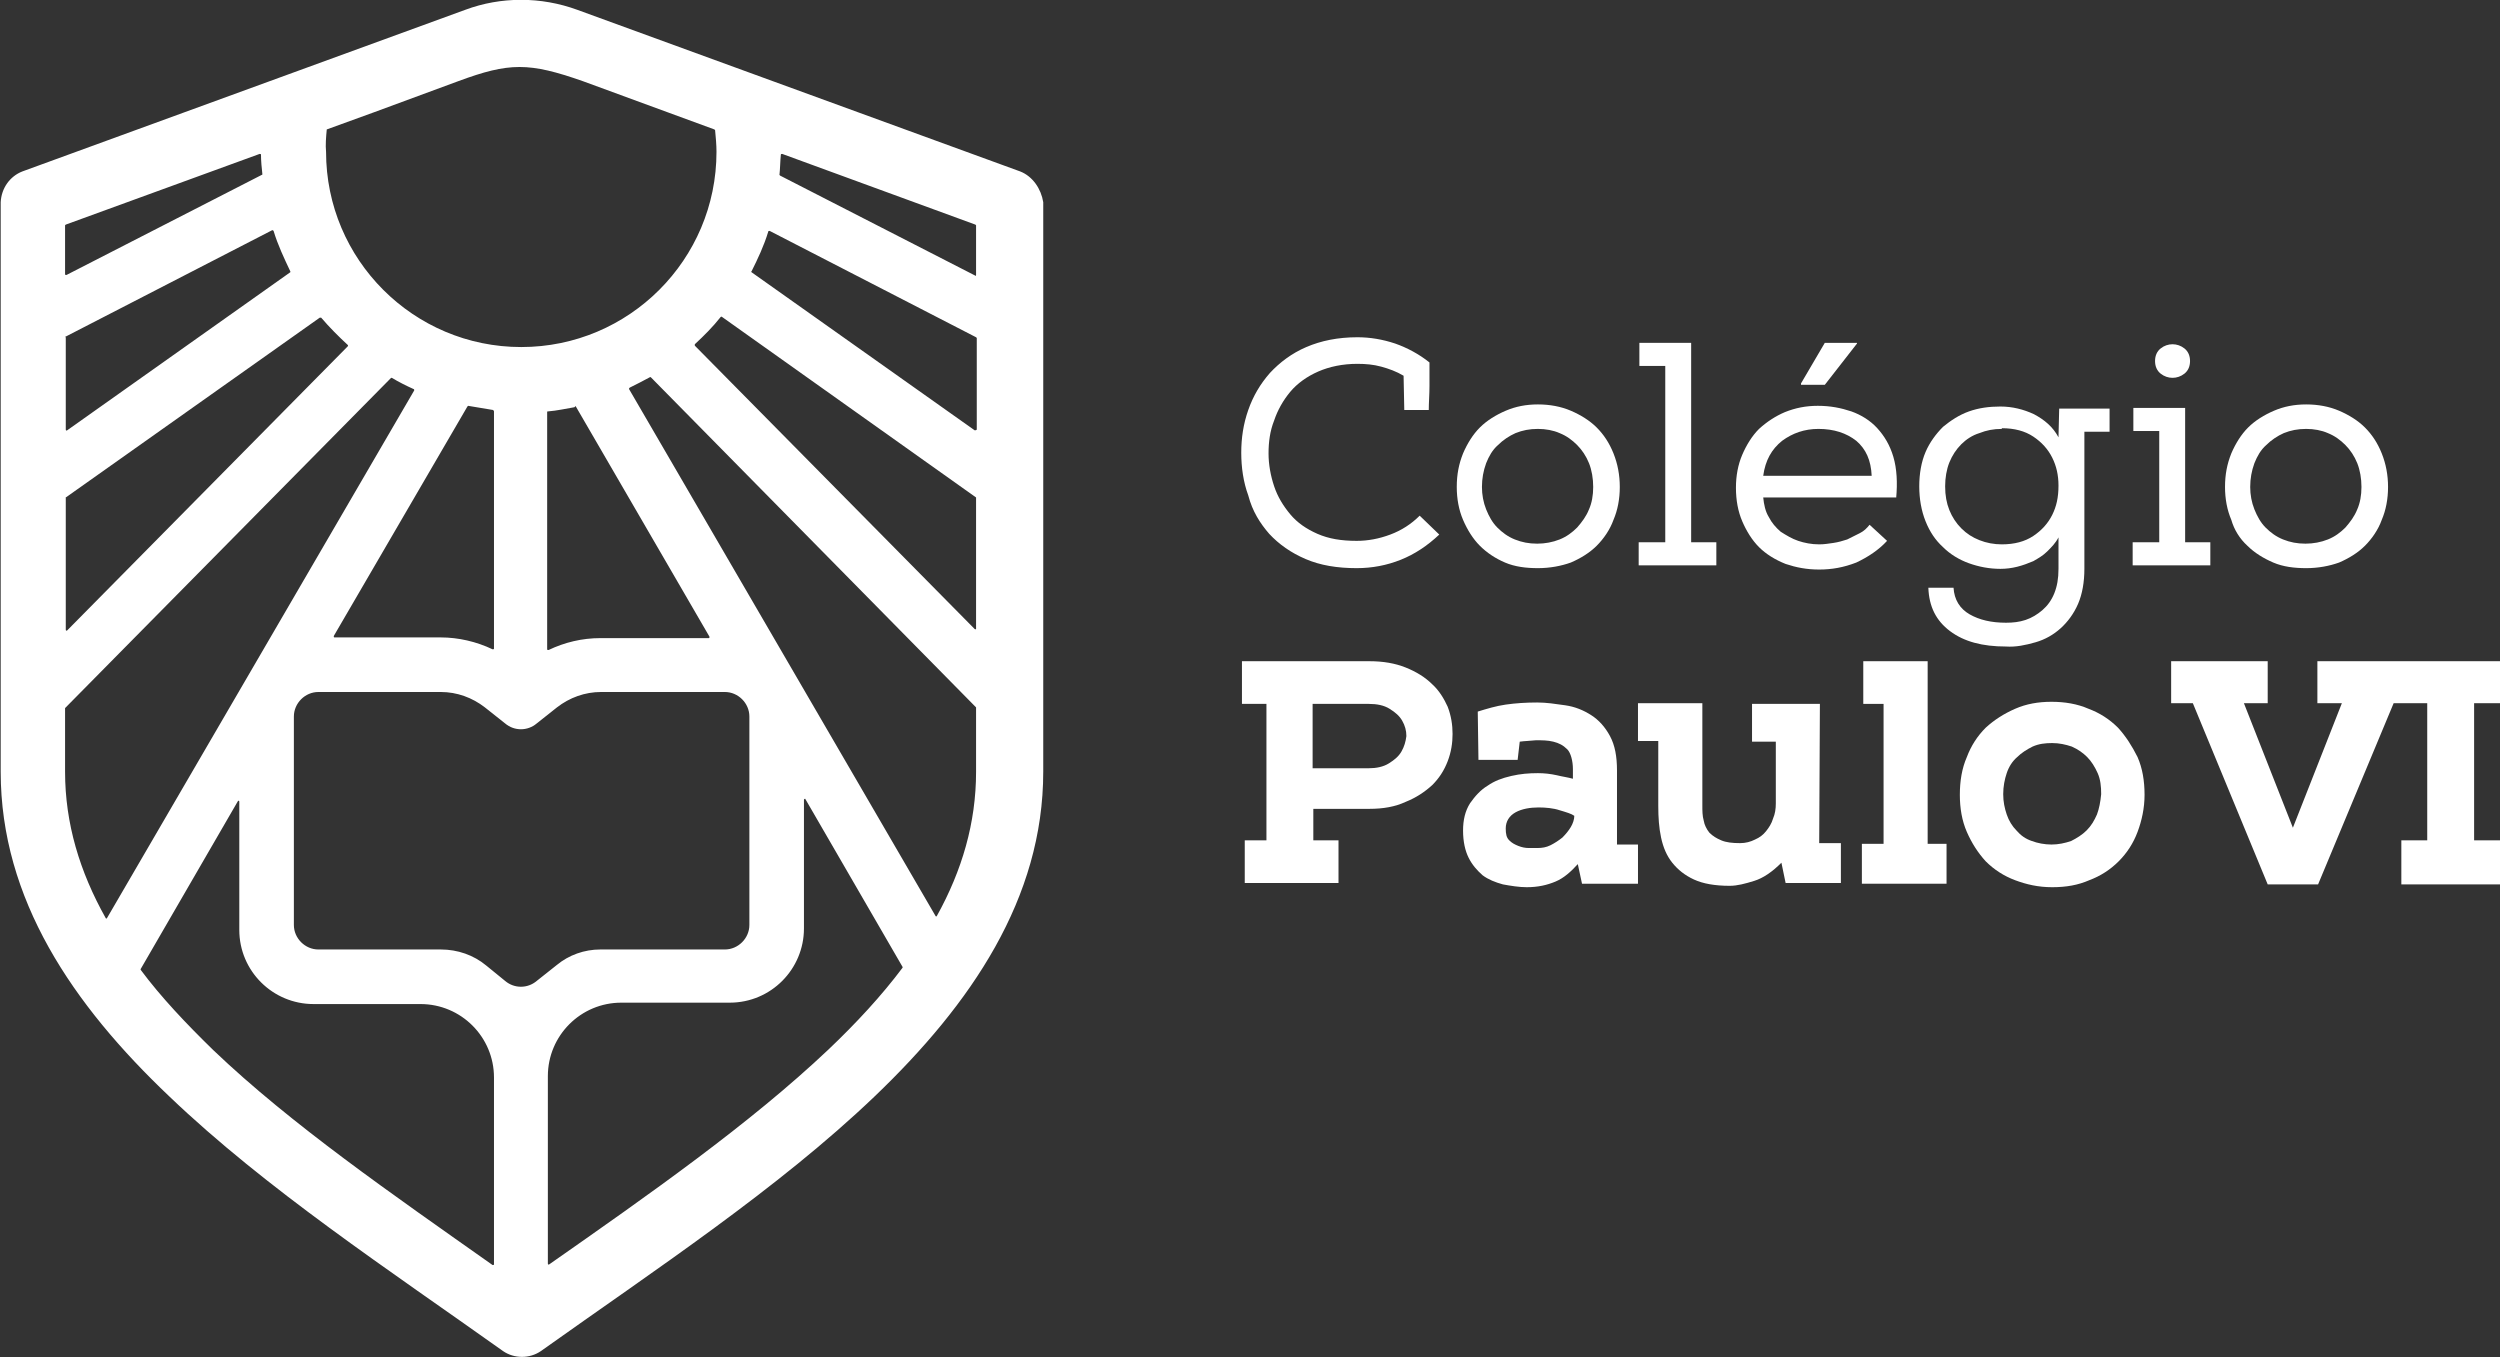
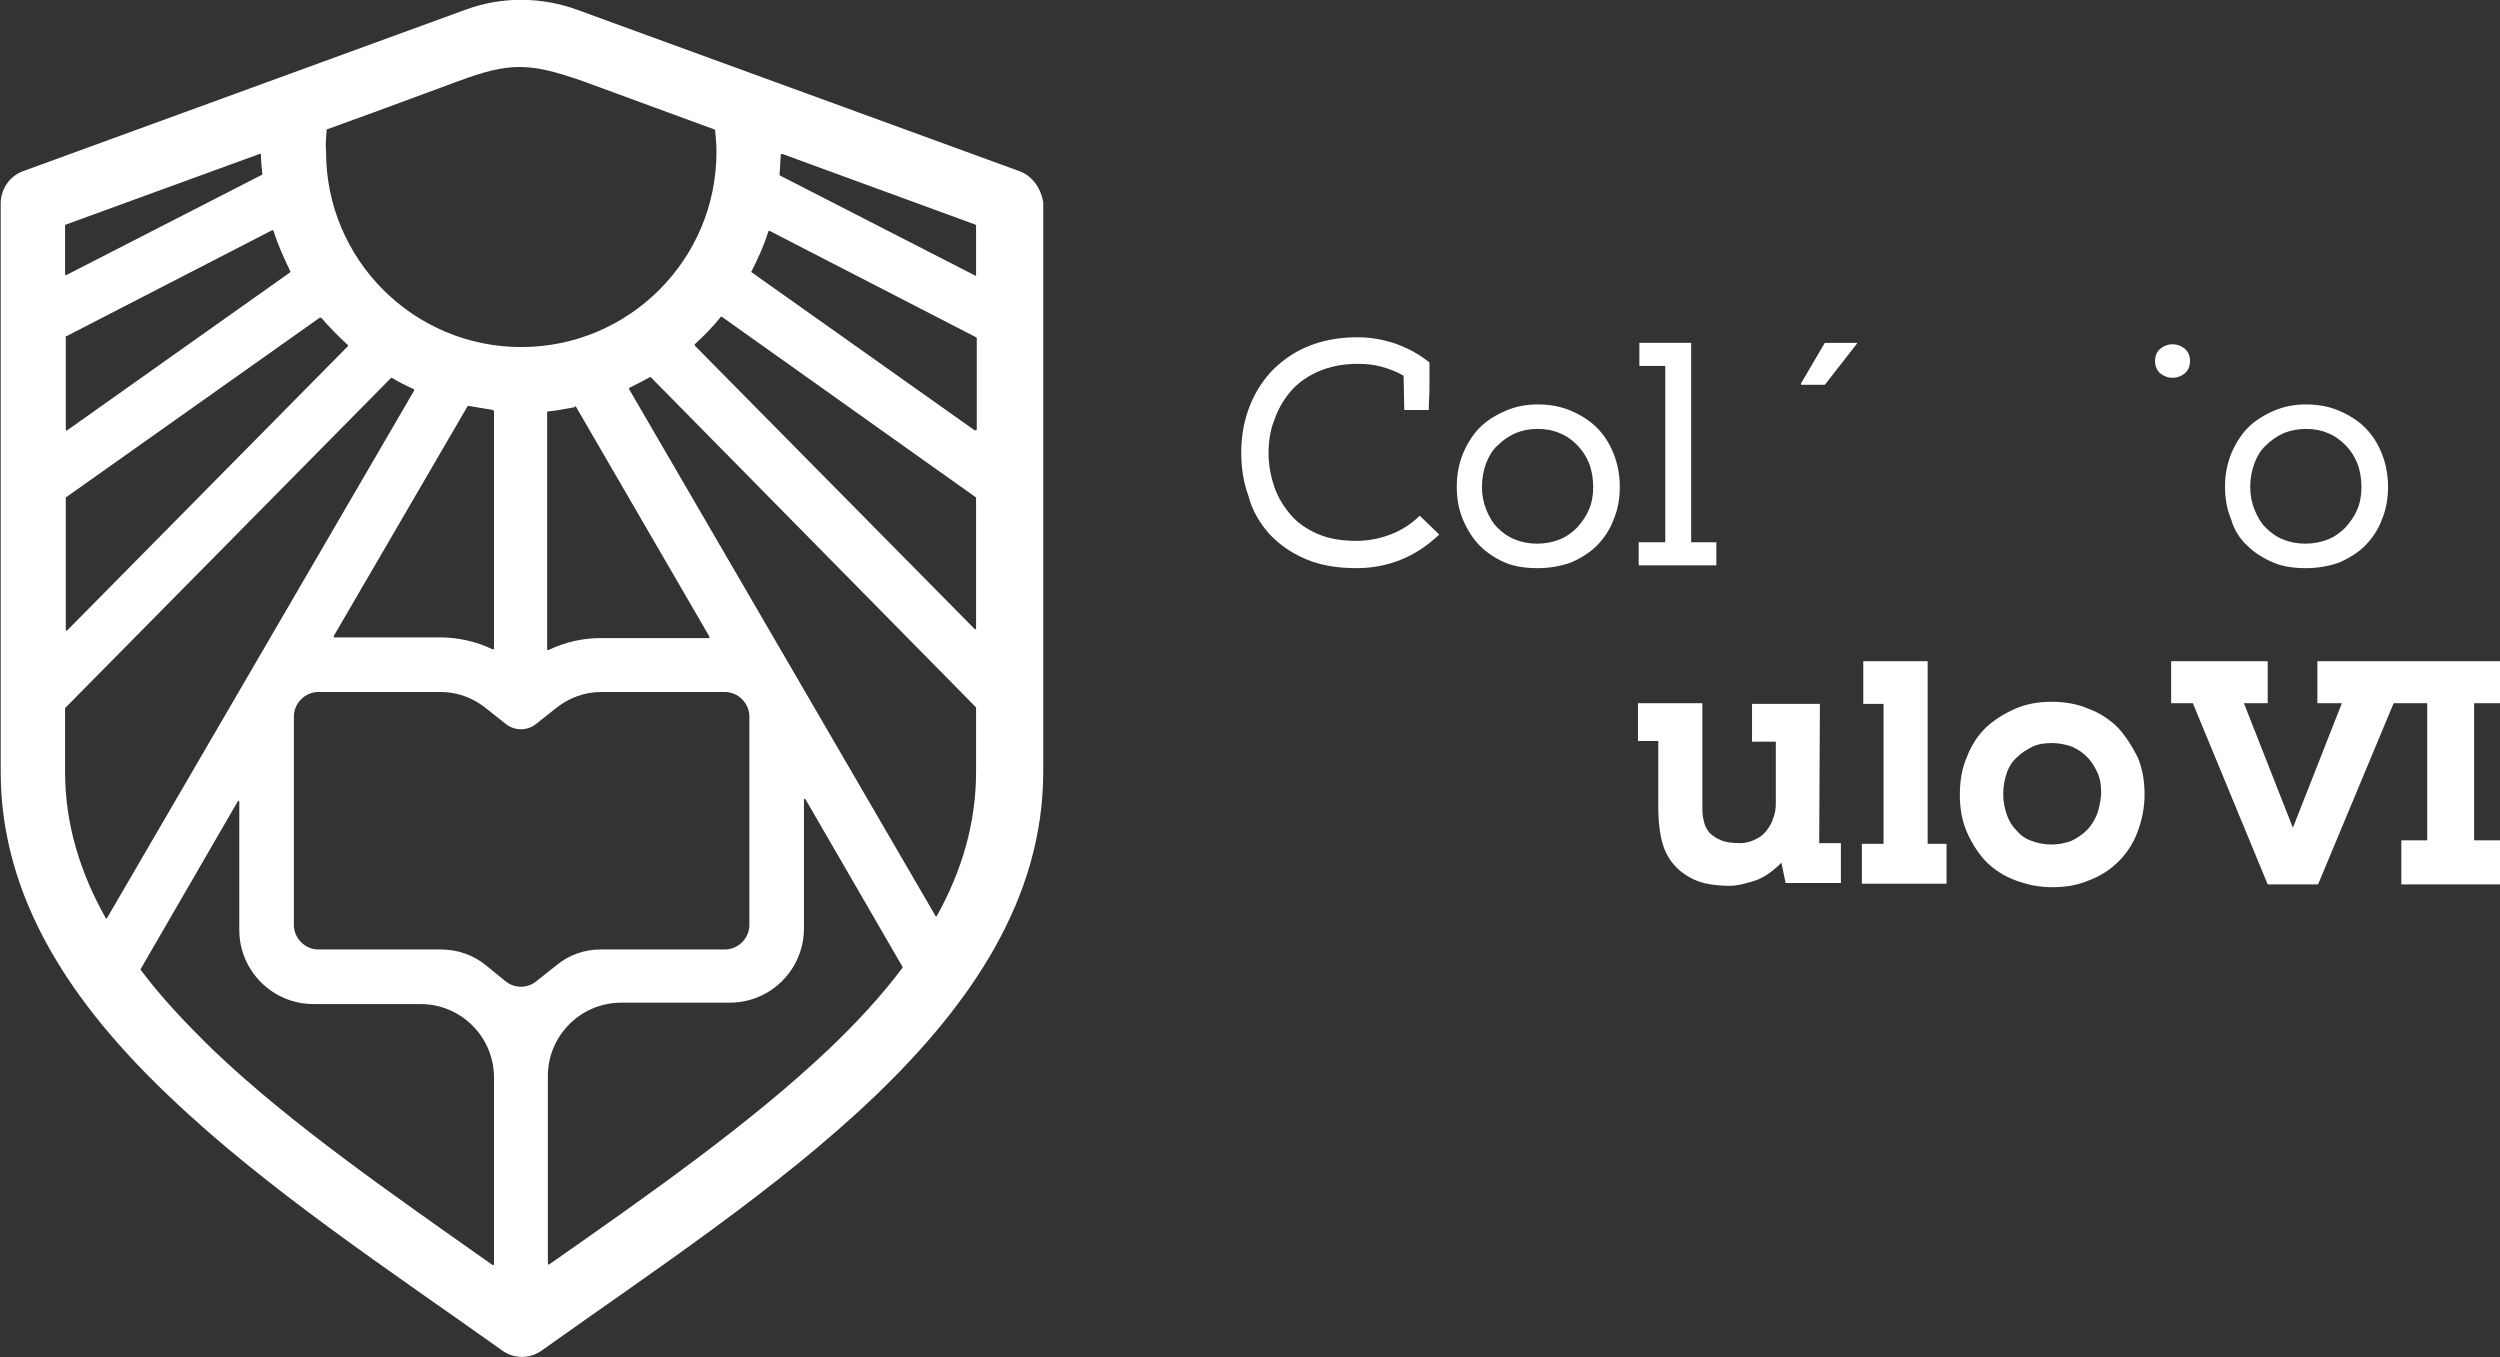
<svg xmlns="http://www.w3.org/2000/svg" version="1.1" id="Layer_1" x="0px" y="0px" viewBox="-118 323.9 357.3 194" style="enable-background:new -118 323.9 357.3 194;" xml:space="preserve">
  <rect x="-118" y="323.9" width="357.3" height="194" fill="#333333" stroke="none" />
  <style type="text/css">
	.st0{fill:#FFFFFF;}
</style>
  <g id="XMLID_51_">
    <path id="XMLID_112_" class="st0" d="M63.4,400.2c1.4,1.5,3.1,2.7,5.2,3.6c2.1,0.9,4.5,1.3,7.3,1.3c2.2,0,4.3-0.4,6.3-1.2   c2-0.8,3.8-2,5.5-3.6l-2.8-2.7c-1.2,1.2-2.6,2.1-4.2,2.7c-1.6,0.6-3.2,0.9-4.8,0.9c-2.2,0-4-0.3-5.6-1c-1.6-0.7-2.9-1.6-3.9-2.8   c-1-1.2-1.8-2.5-2.3-4c-0.5-1.5-0.8-3.1-0.8-4.7c0-1.6,0.2-3.2,0.8-4.7c0.5-1.5,1.3-2.9,2.3-4.1c1-1.2,2.4-2.2,4-2.9   c1.6-0.7,3.5-1.1,5.6-1.1c1.2,0,2.3,0.1,3.4,0.4c1.1,0.3,2.2,0.7,3.2,1.3l0.1,4.9h3.5c0-1.1,0.1-2.2,0.1-3.4c0-1.1,0-2.2,0-3.4   c-1.5-1.2-3.2-2.1-4.9-2.7c-1.8-0.6-3.6-0.9-5.4-0.9c-2.8,0-5.2,0.5-7.3,1.4c-2.1,0.9-3.8,2.2-5.2,3.7c-1.4,1.6-2.4,3.3-3.1,5.3   c-0.7,2-1,4-1,6.1c0,2.1,0.3,4.2,1,6.1C61,397,62.1,398.7,63.4,400.2z" />
    <path id="XMLID_109_" class="st0" d="M97.1,404.3c1.4,0.6,3,0.8,4.7,0.8s3.3-0.3,4.7-0.8c1.4-0.6,2.7-1.4,3.7-2.4   c1-1,1.9-2.3,2.4-3.7c0.6-1.4,0.9-3,0.9-4.7c0-1.7-0.3-3.3-0.9-4.8c-0.6-1.5-1.4-2.7-2.4-3.7c-1-1-2.3-1.8-3.7-2.4   c-1.4-0.6-3-0.9-4.7-0.9c-1.7,0-3.2,0.3-4.6,0.9c-1.4,0.6-2.7,1.4-3.7,2.4c-1,1-1.8,2.3-2.4,3.7c-0.6,1.5-0.9,3-0.9,4.8   c0,1.7,0.3,3.3,0.9,4.7c0.6,1.4,1.4,2.7,2.4,3.7C94.5,402.9,95.7,403.7,97.1,404.3z M94.4,390.1c0.4-1,0.9-1.9,1.7-2.6   c0.7-0.7,1.6-1.3,2.5-1.7c1-0.4,2-0.6,3.2-0.6c1.1,0,2.2,0.2,3.1,0.6c1,0.4,1.8,1,2.5,1.7c0.7,0.7,1.3,1.6,1.7,2.6   c0.4,1,0.6,2.2,0.6,3.4c0,1.2-0.2,2.3-0.6,3.2c-0.4,1-1,1.8-1.7,2.6c-0.7,0.7-1.5,1.3-2.5,1.7c-1,0.4-2.1,0.6-3.2,0.6   c-1.2,0-2.2-0.2-3.2-0.6c-1-0.4-1.8-1-2.5-1.7c-0.7-0.7-1.2-1.6-1.6-2.6c-0.4-1-0.6-2.1-0.6-3.2C93.8,392.3,94,391.2,94.4,390.1z" />
    <polygon id="XMLID_108_" class="st0" points="127.3,401.4 123.7,401.4 123.7,372.9 116.3,372.9 116.3,376.2 120,376.2 120,401.4    116.2,401.4 116.2,404.7 127.3,404.7  " />
    <polygon id="XMLID_107_" class="st0" points="147.4,373 147.4,372.9 142.8,372.9 139.4,378.7 139.4,378.9 142.8,378.9  " />
-     <path id="XMLID_104_" class="st0" d="M151.7,401.2l-2.5-2.3c-0.4,0.5-0.8,0.9-1.4,1.2c-0.6,0.3-1.2,0.6-1.8,0.9   c-0.6,0.2-1.3,0.4-2,0.5c-0.7,0.1-1.3,0.2-2,0.2c-1.1,0-2.1-0.2-3-0.5c-0.9-0.3-1.7-0.8-2.5-1.3c-0.7-0.6-1.3-1.3-1.7-2.1   c-0.5-0.8-0.7-1.8-0.8-2.8h19v0.1c0.2-2.2,0.1-4.2-0.4-5.9c-0.5-1.7-1.3-3-2.3-4.1c-1-1.1-2.3-1.9-3.7-2.4c-1.5-0.5-3-0.8-4.8-0.8   c-1.7,0-3.2,0.3-4.7,0.9c-1.4,0.6-2.6,1.4-3.7,2.4c-1,1-1.8,2.3-2.4,3.7c-0.6,1.4-0.9,3-0.9,4.7c0,1.8,0.3,3.4,0.9,4.8   c0.6,1.4,1.4,2.7,2.4,3.7c1,1,2.3,1.8,3.8,2.4c1.5,0.5,3,0.8,4.8,0.8c1.8,0,3.5-0.3,5.3-1C149,403.5,150.5,402.5,151.7,401.2z    M134,391.9c0.3-2.2,1.2-3.8,2.7-5c1.5-1.1,3.2-1.7,5.2-1.7c2.2,0,4,0.6,5.4,1.7c1.4,1.2,2.1,2.8,2.2,5L134,391.9L134,391.9z" />
-     <path id="XMLID_101_" class="st0" d="M172.9,415.7c1.4-0.4,2.6-1.1,3.6-2c1-0.9,1.9-2.1,2.5-3.5c0.6-1.4,0.9-3.1,0.9-5v0v-19.6h3.6   v-3.3h-7.2l-0.1,4.1c-0.8-1.5-2-2.5-3.5-3.3c-1.5-0.7-3.1-1.1-4.8-1.1c-1.6,0-3.1,0.2-4.5,0.7c-1.4,0.5-2.6,1.3-3.7,2.2   c-1,1-1.9,2.2-2.5,3.6c-0.6,1.4-0.9,3.1-0.9,4.9c0,1.8,0.3,3.5,0.9,5c0.6,1.5,1.4,2.7,2.5,3.7c1,1,2.3,1.8,3.7,2.3   c1.4,0.5,2.9,0.8,4.5,0.8c0.8,0,1.6-0.1,2.4-0.3c0.8-0.2,1.6-0.5,2.3-0.8c0.7-0.4,1.4-0.8,2-1.4c0.6-0.6,1.2-1.2,1.6-2v4.5   c0,1.4-0.2,2.5-0.6,3.5c-0.4,1-1,1.8-1.7,2.4c-0.7,0.6-1.5,1.1-2.4,1.4c-0.9,0.3-1.8,0.4-2.8,0.4c-2.1,0-3.8-0.4-5.2-1.2   c-1.4-0.8-2.2-2.1-2.3-3.8h-3.6c0.1,2.7,1.1,4.7,3.1,6.2c2,1.5,4.6,2.2,8,2.2C170.1,416.4,171.5,416.1,172.9,415.7z M175.3,397.5   c-0.6,1.2-1.5,2.2-2.7,3c-1.2,0.8-2.7,1.2-4.5,1.2c-1.1,0-2.2-0.2-3.2-0.6c-1-0.4-1.8-0.9-2.6-1.7c-0.7-0.7-1.3-1.6-1.7-2.6   c-0.4-1-0.6-2.1-0.6-3.4c0-1.2,0.2-2.4,0.6-3.4c0.4-1,1-1.9,1.7-2.6c0.7-0.7,1.6-1.3,2.6-1.6c1-0.4,2-0.6,3.2-0.6v-0.1   c1.8,0,3.3,0.4,4.5,1.2c1.2,0.8,2.1,1.8,2.7,3c0.6,1.2,0.9,2.5,0.9,4C176.2,395,175.9,396.3,175.3,397.5z" />
    <path id="XMLID_100_" class="st0" d="M192.5,377.9c0.6,0,1.2-0.2,1.7-0.6c0.5-0.4,0.8-1,0.8-1.8c0-0.8-0.3-1.4-0.8-1.8   c-0.5-0.4-1.1-0.6-1.7-0.6c-0.6,0-1.2,0.2-1.7,0.6c-0.5,0.4-0.8,1-0.8,1.8c0,0.8,0.3,1.4,0.8,1.8   C191.3,377.7,191.9,377.9,192.5,377.9z" />
-     <polygon id="XMLID_99_" class="st0" points="197.9,401.4 194.3,401.4 194.3,382.2 186.9,382.2 186.9,385.5 190.6,385.5    190.6,401.4 186.8,401.4 186.8,404.7 197.9,404.7  " />
    <path id="XMLID_96_" class="st0" d="M203.2,401.9c1,1,2.3,1.8,3.7,2.4c1.4,0.6,3,0.8,4.7,0.8s3.3-0.3,4.7-0.8   c1.4-0.6,2.7-1.4,3.7-2.4c1-1,1.9-2.3,2.4-3.7c0.6-1.4,0.9-3,0.9-4.7c0-1.7-0.3-3.3-0.9-4.8c-0.6-1.5-1.4-2.7-2.4-3.7   c-1-1-2.3-1.8-3.7-2.4c-1.4-0.6-3-0.9-4.7-0.9c-1.7,0-3.2,0.3-4.6,0.9c-1.4,0.6-2.7,1.4-3.7,2.4c-1,1-1.8,2.3-2.4,3.7   c-0.6,1.5-0.9,3-0.9,4.8c0,1.7,0.3,3.3,0.9,4.7C201.3,399.6,202.1,400.9,203.2,401.9z M204.2,390.1c0.4-1,0.9-1.9,1.7-2.6   c0.7-0.7,1.6-1.3,2.5-1.7c1-0.4,2-0.6,3.2-0.6c1.1,0,2.2,0.2,3.1,0.6c1,0.4,1.8,1,2.5,1.7c0.7,0.7,1.3,1.6,1.7,2.6   c0.4,1,0.6,2.2,0.6,3.4c0,1.2-0.2,2.3-0.6,3.2c-0.4,1-1,1.8-1.7,2.6c-0.7,0.7-1.5,1.3-2.5,1.7c-1,0.4-2.1,0.6-3.2,0.6   c-1.2,0-2.2-0.2-3.2-0.6c-1-0.4-1.8-1-2.5-1.7c-0.7-0.7-1.2-1.6-1.6-2.6c-0.4-1-0.6-2.1-0.6-3.2   C203.6,392.3,203.8,391.2,204.2,390.1z" />
-     <path id="XMLID_93_" class="st0" d="M86.7,421.7c-1-1-2.3-1.8-3.8-2.4c-1.5-0.6-3.2-0.9-5.2-0.9H59.5v6.1H63V444h-3.1v6.1h13.4V444   h-3.6v-4.5h8c2,0,3.7-0.3,5.2-1c1.5-0.6,2.7-1.4,3.8-2.4c1-1,1.7-2.1,2.2-3.4c0.5-1.3,0.7-2.6,0.7-3.9c0-1.3-0.2-2.6-0.7-3.9   C88.4,423.8,87.7,422.6,86.7,421.7z M82.3,431.3c-0.4,0.7-1,1.2-1.8,1.7c-0.8,0.5-1.8,0.7-2.9,0.7h-8v-9.2h8c1.2,0,2.2,0.2,3,0.7   c0.8,0.5,1.4,1,1.8,1.7c0.4,0.7,0.6,1.4,0.6,2.2C82.9,429.9,82.7,430.6,82.3,431.3z" />
-     <path id="XMLID_90_" class="st0" d="M113.1,434c0-2-0.3-3.6-1-4.9c-0.7-1.3-1.6-2.3-2.7-3c-1.1-0.7-2.3-1.2-3.7-1.4   c-1.4-0.2-2.7-0.4-4-0.4c-1.6,0-3.1,0.1-4.5,0.3c-1.4,0.2-2.7,0.6-4,1l0.1,6.9h5.6l0.3-2.6c0.7-0.1,1.4-0.1,2.3-0.2   c0.9,0,1.7,0,2.5,0.2c0.8,0.2,1.4,0.5,2,1.1c0.5,0.5,0.8,1.7,0.8,2.8v1.4c-0.7-0.2-1.5-0.3-2.3-0.5c-0.9-0.2-1.8-0.3-2.7-0.3   c-1.3,0-2.5,0.1-3.8,0.4c-1.3,0.3-2.4,0.7-3.4,1.4c-1,0.6-1.8,1.5-2.5,2.5c-0.7,1.1-1,2.4-1,3.9c0,1.6,0.3,2.9,0.8,3.9   s1.2,1.8,2,2.5c0.8,0.6,1.8,1,2.9,1.3c1.1,0.2,2.3,0.4,3.4,0.4c1.6,0,2.9-0.3,4.1-0.8c1.2-0.5,2.2-1.4,3.2-2.5l0.6,2.8h8v-5.6h-3   L113.1,434L113.1,434z M106.5,442.1c-0.3,0.5-0.7,1-1.2,1.5c-0.5,0.4-1.1,0.8-1.7,1.1c-0.6,0.3-1.2,0.4-1.9,0.4c-0.3,0-0.7,0-1.2,0   c-0.5,0-1-0.1-1.5-0.3c-0.5-0.2-0.9-0.4-1.3-0.8c-0.4-0.4-0.5-0.9-0.5-1.7c0-1,0.5-1.8,1.4-2.3c0.9-0.5,2.1-0.7,3.3-0.7   c1,0,2.1,0.1,3,0.4c1,0.3,1.7,0.5,2.1,0.8C107,441,106.8,441.6,106.5,442.1z" />
    <path id="XMLID_89_" class="st0" d="M142.1,424.5h-9.7v5.4h3.4v8.8c0,0.8-0.1,1.5-0.4,2.2c-0.2,0.7-0.6,1.3-1,1.8   c-0.4,0.5-0.9,0.9-1.6,1.2c-0.6,0.3-1.3,0.5-2.1,0.5c-1.1,0-2-0.1-2.7-0.4c-0.7-0.3-1.2-0.6-1.7-1.1c-0.4-0.5-0.7-1.1-0.8-1.7   c-0.2-0.7-0.2-1.4-0.2-2.2v-14.6h-9.2v5.4h2.9v9.3c0,1.6,0.1,3.1,0.4,4.5c0.3,1.4,0.8,2.6,1.6,3.6c0.8,1,1.8,1.8,3.1,2.4   c1.3,0.6,3,0.9,5.1,0.9c1.1,0,2.2-0.3,3.5-0.7c1.3-0.4,2.6-1.3,3.9-2.6l0.6,2.9h7.9v-5.7h-3.1L142.1,424.5L142.1,424.5z" />
    <polygon id="XMLID_88_" class="st0" points="157.5,418.4 148.3,418.4 148.3,424.5 151.2,424.5 151.2,444.5 148.1,444.5    148.1,450.2 160.2,450.2 160.2,444.5 157.5,444.5  " />
    <polygon id="XMLID_87_" class="st0" points="239.3,424.4 239.3,418.4 213.2,418.4 213.2,424.4 216.7,424.4 209.7,442.2    202.7,424.4 206.1,424.4 206.1,418.4 192.3,418.4 192.3,424.4 195.4,424.4 206.1,450.3 213.3,450.3 224.1,424.4 228.9,424.4    228.9,444 225.2,444 225.2,450.3 239.3,450.3 239.3,444 235.6,444 235.6,424.4  " />
    <path id="XMLID_84_" class="st0" d="M184.7,427.9c-1.2-1.2-2.6-2.1-4.2-2.7c-1.6-0.7-3.4-1-5.3-1c-1.9,0-3.6,0.3-5.2,1   c-1.6,0.7-3,1.6-4.2,2.7c-1.2,1.2-2.1,2.6-2.7,4.2c-0.7,1.6-1,3.4-1,5.4c0,1.9,0.3,3.7,1,5.3c0.7,1.6,1.6,3,2.7,4.2   c1.2,1.2,2.6,2.1,4.2,2.7c1.6,0.6,3.3,1,5.3,1s3.7-0.3,5.3-1c1.6-0.6,3-1.5,4.2-2.7c1.2-1.2,2.1-2.6,2.7-4.2c0.6-1.6,1-3.4,1-5.3   c0-2-0.3-3.8-1-5.4C186.7,430.5,185.8,429.1,184.7,427.9z M181.7,440.3c-0.4,0.9-0.8,1.6-1.5,2.3c-0.6,0.6-1.4,1.1-2.2,1.5   c-0.9,0.3-1.8,0.5-2.8,0.5c-1,0-2-0.2-2.8-0.5c-0.9-0.3-1.6-0.8-2.2-1.5c-0.6-0.6-1.1-1.4-1.4-2.3c-0.3-0.9-0.5-1.8-0.5-2.9   c0-1.1,0.2-2.1,0.5-3c0.3-0.9,0.8-1.7,1.5-2.3c0.6-0.6,1.4-1.1,2.2-1.5c0.9-0.4,1.8-0.5,2.8-0.5c1,0,1.9,0.2,2.8,0.5   c0.9,0.4,1.6,0.9,2.2,1.5c0.6,0.6,1.1,1.4,1.5,2.3c0.4,0.9,0.5,1.9,0.5,3C182.2,438.5,182,439.5,181.7,440.3z" />
    <path id="XMLID_52_" class="st0" d="M27.8,348.4L27.8,348.4L27.8,348.4L27.8,348.4l-63.3-23.1c-5.2-1.9-10.9-1.9-16,0l-63.3,23.1   l0,0c-1.8,0.7-3,2.4-3.1,4.4v81.4c0,18.2,10.3,33.3,24.1,46.4c13.8,13.2,31.4,24.8,47.7,36.4c1.6,1.1,3.8,1.1,5.4,0   c16.3-11.6,33.9-23.2,47.7-36.4c13.8-13.2,24.1-28.3,24.1-46.4v-81.4C30.8,350.9,29.6,349.1,27.8,348.4z M-71.3,342.4   c0.9-0.3,11-4,18.8-6.9c7.3-2.7,10.1-2.7,17.8,0l18.8,6.9c0,0,0.1,0.1,0.1,0.1c0.1,1,0.2,2.1,0.2,3.1c0,15.4-12.5,27.9-27.9,27.9   c-15.4,0-27.9-12.5-27.9-27.9C-71.5,344.6-71.4,343.5-71.3,342.4C-71.3,342.5-71.3,342.4-71.3,342.4z M-35.7,382l19.1,32.9   c0,0.1,0,0.2-0.1,0.2h-15.5c-2.6,0-5.1,0.6-7.4,1.7c-0.1,0-0.2,0-0.2-0.1v-33.9c0-0.1,0-0.1,0.1-0.1c1.3-0.1,2.6-0.4,3.8-0.6   C-35.7,381.9-35.7,381.9-35.7,382z M-47.4,382.7v33.9c0,0.1-0.1,0.1-0.2,0.1c-2.3-1.1-4.9-1.7-7.4-1.7h-15.2   c-0.1,0-0.1-0.1-0.1-0.2l19.1-32.8c0,0,0.1-0.1,0.1-0.1c1.2,0.2,2.4,0.4,3.6,0.6C-47.5,382.6-47.4,382.6-47.4,382.7z M-108.6,356   l27.7-10.1c0.1,0,0.2,0,0.2,0.1c0,0.9,0.1,1.9,0.2,2.8c0,0,0,0.1-0.1,0.1l-27.9,14.3c-0.1,0-0.2,0-0.2-0.1v-7   C-108.7,356.1-108.7,356.1-108.6,356z M-108.6,372l29.5-15.2c0.1,0,0.1,0,0.2,0.1c0.6,2,1.5,3.9,2.4,5.8c0,0.1,0,0.1,0,0.1   l-31.9,22.6c-0.1,0.1-0.2,0-0.2-0.1v-13.2C-108.7,372.1-108.7,372-108.6,372z M-108.6,395l36.3-25.7c0,0,0.1,0,0.2,0   c1.2,1.4,2.5,2.7,3.8,3.9c0,0,0.1,0.1,0,0.2l-40.1,40.6c-0.1,0.1-0.2,0-0.2-0.1L-108.6,395C-108.7,395.1-108.7,395-108.6,395z    M-108.7,434.2v-9c0,0,0-0.1,0-0.1l46.6-47.2c0,0,0.1,0,0.1,0c1,0.6,2,1.1,3.1,1.6c0.1,0,0.1,0.1,0.1,0.2l-43.9,75.4   c0,0.1-0.2,0.1-0.2,0C-106.6,448.5-108.7,441.6-108.7,434.2z M-47.4,504.6c0,0.1-0.1,0.1-0.2,0.1c-14.3-10.1-28.8-20.1-39.9-30.7   c-3.9-3.8-7.5-7.6-10.4-11.5c0,0,0-0.1,0-0.1l13.9-24c0.1-0.1,0.2-0.1,0.2,0.1v18.3c0,5.9,4.8,10.6,10.6,10.6h15.3l0,0   c5.8,0,10.5,4.7,10.5,10.5l0,0C-47.4,477.8-47.4,504.6-47.4,504.6z M-43.6,507.5L-43.6,507.5L-43.6,507.5L-43.6,507.5z    M-41.3,464.1c-1.3,1.1-3.2,1.1-4.5,0l-2.7-2.2c-1.8-1.5-4.1-2.3-6.5-2.3c0,0,0,0,0,0h-17.5c-1.9,0-3.5-1.6-3.5-3.5v-29.8   c0-1.9,1.6-3.5,3.5-3.5h17.5c2.3,0,4.5,0.8,6.3,2.2l2.9,2.3c1.3,1.1,3.2,1.1,4.5,0l2.9-2.3c1.8-1.4,4-2.2,6.3-2.2h17.7   c1.9,0,3.5,1.6,3.5,3.5v29.8c0,1.9-1.6,3.5-3.5,3.5h-17.8c-2.3,0-4.5,0.8-6.2,2.2L-41.3,464.1z M0.4,473.9   c-11.2,10.6-25.6,20.7-39.9,30.7c-0.1,0.1-0.2,0-0.2-0.1v-26.8c0-5.8,4.7-10.5,10.5-10.5l0,0h15.5c5.9,0,10.6-4.8,10.6-10.6v-18.4   c0-0.1,0.2-0.2,0.2-0.1L11,462.1c0,0,0,0.1,0,0.1C8,466.2,4.4,470.1,0.4,473.9z M21.5,434.2c0,7.3-2,14.1-5.6,20.6   c0,0.1-0.2,0.1-0.2,0l-43.8-75.3c0-0.1,0-0.1,0.1-0.2c1-0.5,2-1,2.9-1.5c0,0,0.1,0,0.1,0L21.5,425c0,0,0,0.1,0,0.1L21.5,434.2   L21.5,434.2z M21.3,413.8l-40-40.5c0,0,0-0.1,0-0.2c1.3-1.2,2.6-2.5,3.7-3.9c0,0,0.1-0.1,0.2,0L21.5,395c0,0,0,0.1,0,0.1v18.7   C21.5,413.8,21.4,413.9,21.3,413.8z M21.3,385.4l-31.9-22.6c0,0-0.1-0.1,0-0.1c0.9-1.8,1.8-3.7,2.4-5.7c0-0.1,0.1-0.1,0.2-0.1   l29.5,15.2c0,0,0.1,0.1,0.1,0.1v13.1C21.5,385.4,21.4,385.4,21.3,385.4z M21.4,363.3L-6.5,349c0,0-0.1-0.1-0.1-0.1   c0.1-0.9,0.1-1.9,0.2-2.9c0-0.1,0.1-0.1,0.2-0.1L21.4,356c0,0,0.1,0.1,0.1,0.1v7.1C21.5,363.3,21.4,363.4,21.4,363.3z" />
  </g>
</svg>